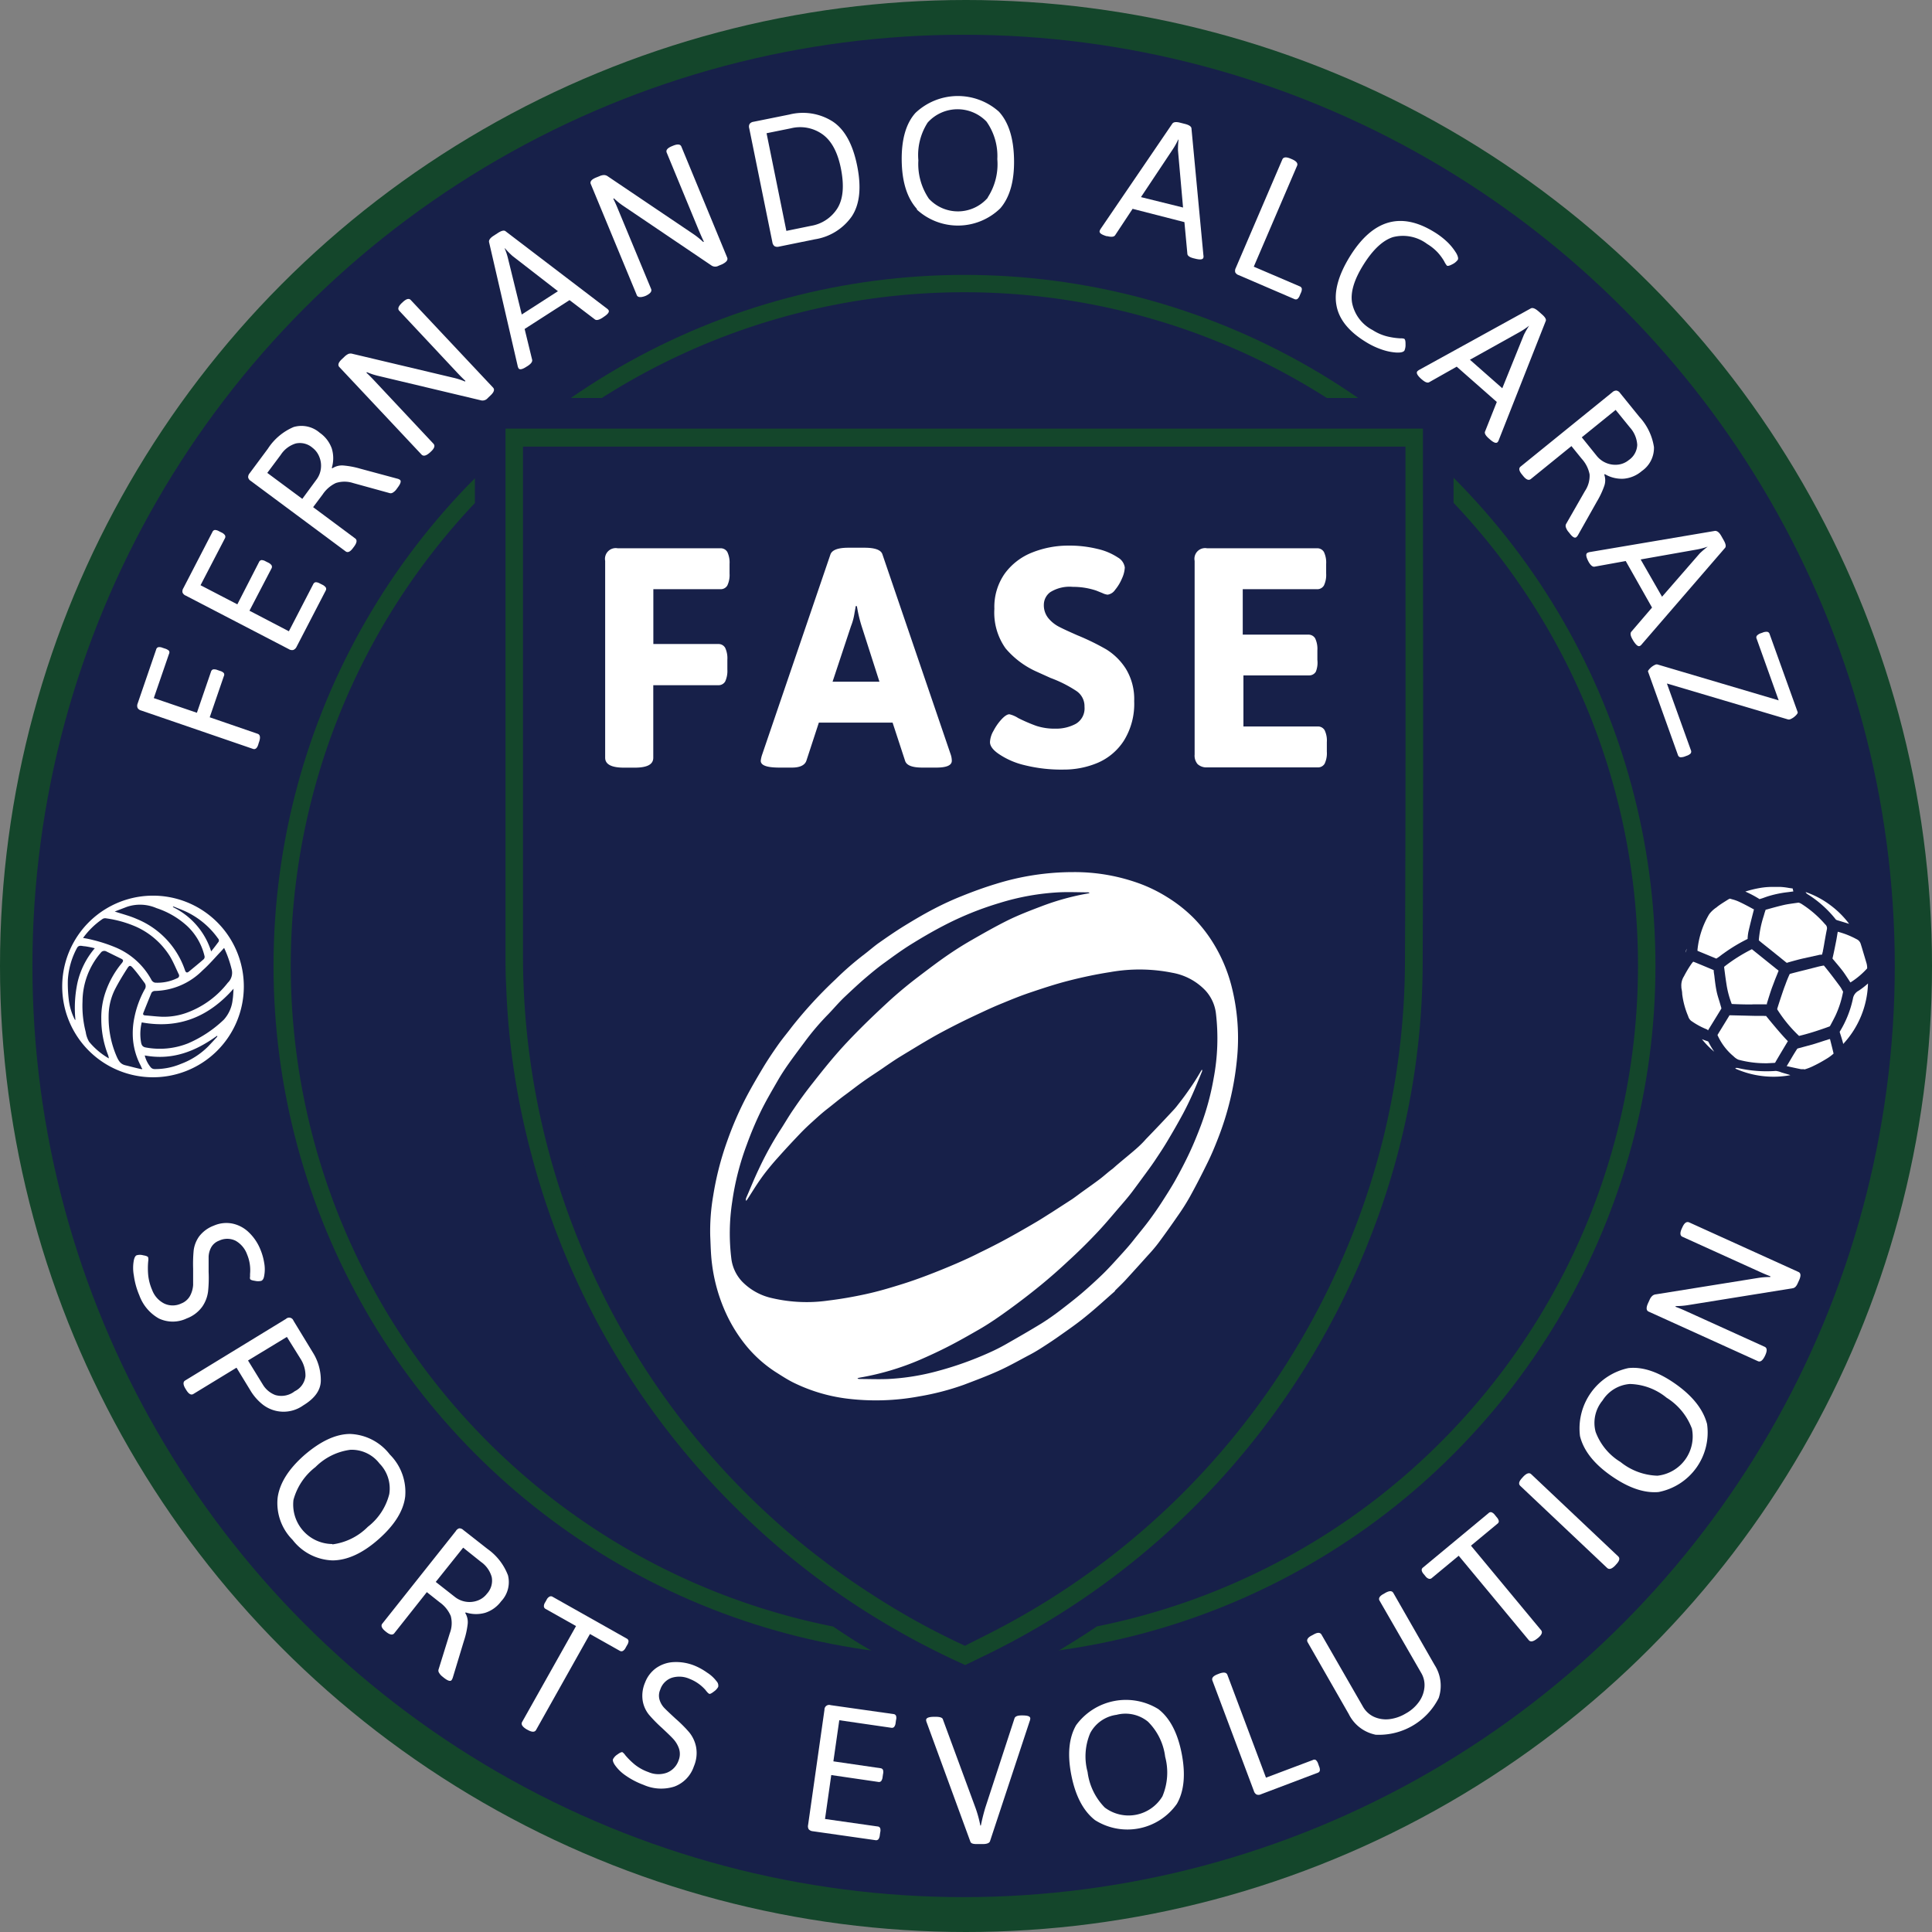
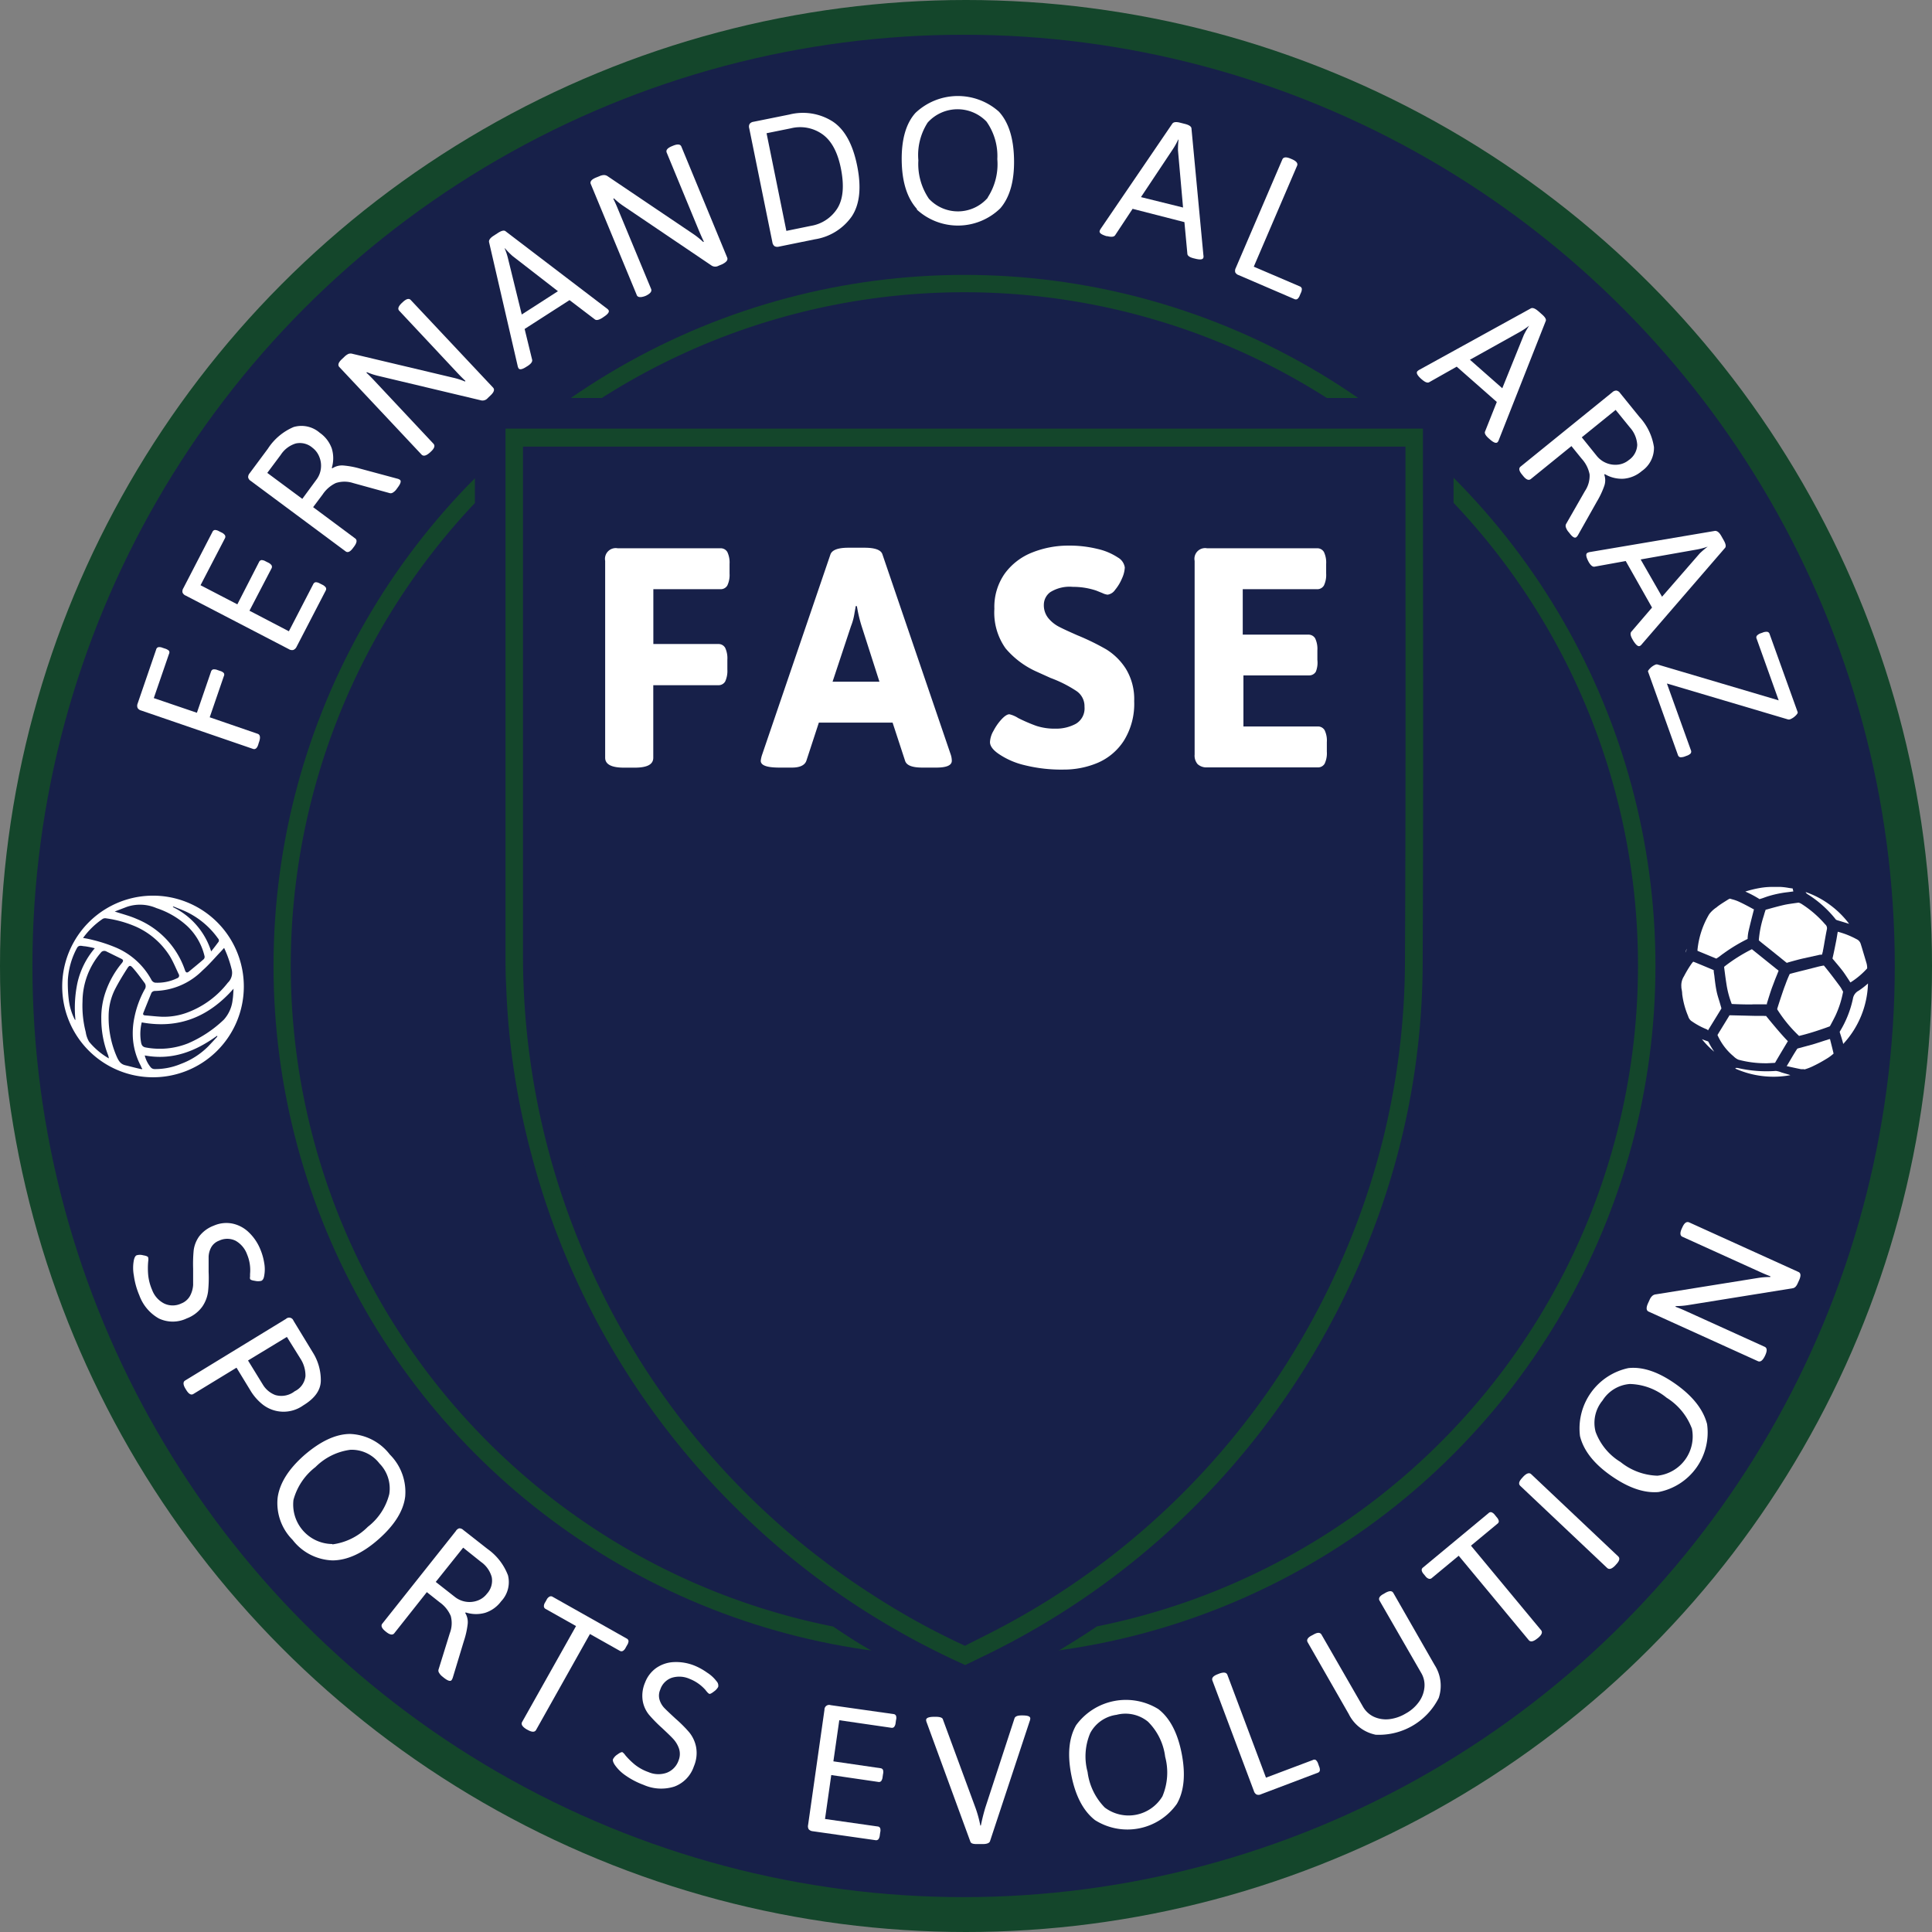
<svg xmlns="http://www.w3.org/2000/svg" viewBox="0 0 281.9 281.9">
  <rect x="0" y="0" width="281.9" height="281.9" fill="#808080" stroke="none" />
  <defs>
    <style>.cls-1{fill:#14462b;}.cls-2{fill:#172049;}.cls-3{fill:#f0b0c6;}.cls-4{fill:#fff;}</style>
  </defs>
  <g id="Layer_2" data-name="Layer 2">
    <g id="Layer_1-2" data-name="Layer 1">
      <circle class="cls-1" cx="140.95" cy="140.95" r="140.95" />
      <circle class="cls-2" cx="140.6" cy="140.94" r="135.87" />
      <circle class="cls-1" cx="140.73" cy="140.93" r="100.82" />
      <path class="cls-2" d="M239,140.93a98.33,98.33,0,0,1-78.94,96.38A117.23,117.23,0,0,1,145,245.89l-2.16,1.05-1.93.94L139,247a123.31,123.31,0,0,1-12.24-6.38c-1.76-1-3.49-2.14-5.19-3.29A98.29,98.29,0,0,1,69.29,73.4V58.07H87.81a98.38,98.38,0,0,1,105.79,0h18.49V65.7q0,3.83,0,7.67A98,98,0,0,1,239,140.93Z" />
      <path class="cls-2" d="M200.57,140.2a105,105,0,0,1-10.35,45.1,106.3,106.3,0,0,1-47.48,48.86l-1.94,1a101,101,0,0,1-11.34-6.38,106.25,106.25,0,0,1-37.8-42.54,106.33,106.33,0,0,1-10.86-46.5V69.6H200.59q0,9.3,0,18.61C200.62,105.25,200.63,122.88,200.57,140.2Z" />
      <path class="cls-1" d="M207.62,65.7V62.54H73.76v9.73h0v66.9c0,1.6,0,3.2.1,4.79a109.87,109.87,0,0,0,3.53,23.93,112.67,112.67,0,0,0,30.18,52.32,111.49,111.49,0,0,0,21.47,16.6,115.75,115.75,0,0,0,11.8,6.14l2.24-1.09a113.27,113.27,0,0,0,56.77-61.1,109.58,109.58,0,0,0,7.73-39.69C207.7,115.94,207.63,90.82,207.62,65.7ZM205,140.22a108.89,108.89,0,0,1-10.78,47,110.7,110.7,0,0,1-49.48,50.92c-1.29.67-2.61,1.3-3.93,2A107.44,107.44,0,0,1,127,232.5a110.16,110.16,0,0,1-39.37-44.31,110.62,110.62,0,0,1-11.32-48.48q0-34.75,0-69.54v-5H205.07v1C205.07,90.79,205.13,115.51,205,140.22Z" />
      <path class="cls-3" d="M125.78,115h0c.11,0,0,0,0,0Z" />
      <path class="cls-4" d="M36.91,109.27l-16.31-5.6a.83.83,0,0,1-.52-.37.85.85,0,0,1,0-.64l2.71-7.9a.45.45,0,0,1,.31-.33,1.17,1.17,0,0,1,.62.09l.4.13a1.44,1.44,0,0,1,.54.31.47.47,0,0,1,0,.45l-2.22,6.45L28.73,104l2.06-6a.49.49,0,0,1,.31-.33,1.27,1.27,0,0,1,.62.09l.4.14a1.11,1.11,0,0,1,.54.31.46.46,0,0,1,0,.45l-2.06,6,7,2.41c.36.13.43.53.2,1.2l-.07.2C37.57,109.13,37.28,109.4,36.91,109.27Z" />
      <path class="cls-4" d="M42.78,94.84a.86.86,0,0,1-.63-.12L27.09,86.9a.84.84,0,0,1-.46-.45.85.85,0,0,1,.12-.62L31,77.61a.45.45,0,0,1,.36-.28,1.23,1.23,0,0,1,.59.18l.38.19a1.22,1.22,0,0,1,.49.39.46.46,0,0,1,0,.45l-3.56,6.85,5.37,2.79L37.8,82a.47.47,0,0,1,.36-.28,1.23,1.23,0,0,1,.59.18l.38.19a1.22,1.22,0,0,1,.49.39.46.46,0,0,1,0,.45L36.4,89.11l5.75,3,3.56-6.88a.47.47,0,0,1,.36-.28,1.23,1.23,0,0,1,.59.18l.38.19a1.32,1.32,0,0,1,.49.39.46.46,0,0,1,0,.45l-4.27,8.24A.87.87,0,0,1,42.78,94.84Z" />
      <path class="cls-4" d="M50.43,80.45,36.59,70.17a.8.8,0,0,1-.38-.51.86.86,0,0,1,.21-.6l2.66-3.58a8.38,8.38,0,0,1,3.76-3.17,4.06,4.06,0,0,1,3.82.84,4.7,4.7,0,0,1,1.75,2.29,4.86,4.86,0,0,1,0,2.83l.09.06a2.55,2.55,0,0,1,1.59-.41,12.56,12.56,0,0,1,2.49.47L58,69.85a1,1,0,0,1,.35.16c.22.16.12.55-.33,1.14l-.16.22a1.74,1.74,0,0,1-.5.48.59.59,0,0,1-.47.11l-5.37-1.48a4.09,4.09,0,0,0-2.52,0,4.75,4.75,0,0,0-1.93,1.68L45.69,74l6.13,4.56c.32.23.26.63-.16,1.2l-.13.17C51.11,80.52,50.74,80.68,50.43,80.45ZM46.16,70a3.32,3.32,0,0,0,.66-1.64,3.36,3.36,0,0,0-.23-1.7,3.06,3.06,0,0,0-1-1.33,2.8,2.8,0,0,0-2.44-.62,4,4,0,0,0-2.18,1.65L39,69l5.11,3.79Z" />
      <path class="cls-4" d="M61.51,66.33l-12-12.78c-.26-.28-.14-.67.38-1.15l.4-.38a2.07,2.07,0,0,1,.57-.39,1,1,0,0,1,.59,0l14.67,3.48a9.84,9.84,0,0,1,1.73.56l.06-.09c-.3-.28-.73-.7-1.27-1.28l-8.38-8.95c-.27-.28-.14-.66.38-1.15l.13-.12q.78-.73,1.17-.3l12,12.77c.27.29.14.67-.37,1.15l-.39.37a1,1,0,0,1-.93.36l-15-3.57a10,10,0,0,1-1.72-.56l-.06.09c.3.27.73.7,1.27,1.28l8.51,9.08c.26.28.14.67-.38,1.15l-.14.13Q61.92,66.75,61.51,66.33Z" />
      <path class="cls-4" d="M75.66,53.74a1.2,1.2,0,0,1-.13-.36L71.36,35.33q-.09-.44.66-.93l.65-.42c.53-.34.91-.42,1.12-.22L88.53,45a.89.89,0,0,1,.26.25q.24.38-.72,1l-.17.12c-.52.33-.9.41-1.12.22L83.1,43.79,76.55,48l1.09,4.47c.08.29-.14.6-.66.94l-.12.07Q75.92,54.11,75.66,53.74Zm5.75-11.25-6.63-5.14a11.75,11.75,0,0,1-1.1-1.12l-.05,0a8.83,8.83,0,0,1,.5,1.51l2,8.15Z" />
      <path class="cls-4" d="M92.89,43,86.2,26.85c-.15-.35.11-.67.76-.94l.52-.21a1.74,1.74,0,0,1,.66-.16,1,1,0,0,1,.56.2l12.5,8.43a11.76,11.76,0,0,1,1.41,1.14l.09-.06c-.19-.37-.43-.92-.74-1.65L97.28,22.27c-.15-.36.11-.67.76-.94l.17-.07c.66-.27,1.06-.23,1.21.13l6.68,16.18c.15.36-.1.68-.75,1l-.49.2a1,1,0,0,1-1,0L91,30.08a10.12,10.12,0,0,1-1.42-1.14l-.09.07c.19.36.44.91.74,1.65L95,42.15c.15.36-.1.68-.75,1l-.18.07C93.44,43.44,93,43.39,92.89,43Z" />
      <path class="cls-4" d="M113,35.91a.88.88,0,0,1-.3-.56l-3.38-16.64a.8.8,0,0,1,.06-.63.84.84,0,0,1,.56-.31l5.25-1.06a8.08,8.08,0,0,1,6.28,1q2.64,1.72,3.6,6.48t-.79,7.39a8.09,8.09,0,0,1-5.39,3.34L113.59,36A.82.82,0,0,1,113,35.91Zm5.3-2.95a5.64,5.64,0,0,0,3.89-2.57c.84-1.36,1-3.28.52-5.74s-1.4-4.13-2.71-5.06a5.6,5.6,0,0,0-4.59-.87l-3.56.72,2.89,14.25Z" />
      <path class="cls-4" d="M133.78,30.48c-1.43-1.6-2.16-3.94-2.21-7s.6-5.44,2-7a9,9,0,0,1,12.18-.19q2.13,2.32,2.21,7t-2,7.1a8.86,8.86,0,0,1-12.17.2Zm10.34-1.67a8.92,8.92,0,0,0,1.4-5.59,8.7,8.7,0,0,0-1.58-5.48,5.86,5.86,0,0,0-8.58.14A8.75,8.75,0,0,0,134,23.4,9,9,0,0,0,135.54,29a5.77,5.77,0,0,0,8.58-.14Z" />
      <path class="cls-4" d="M160.45,33.7a1.32,1.32,0,0,1,.17-.34l10.43-15.31c.17-.25.55-.3,1.13-.15l.75.19c.61.16.92.39.92.68l1.74,18.47a.81.81,0,0,1,0,.35c-.07.29-.48.34-1.21.15l-.21-.05c-.6-.15-.91-.38-.92-.67l-.43-4.61-7.56-1.94-2.54,3.84q-.24.38-1.14.15l-.12,0C160.71,34.23,160.38,34,160.45,33.7Zm12.17-3.42-.74-8.35a13.73,13.73,0,0,1,.08-1.56l-.05,0a10.29,10.29,0,0,1-.77,1.39l-4.66,7Z" />
      <path class="cls-4" d="M180.24,39.74a.86.86,0,0,1,.07-.63l6.8-15.85c.16-.35.56-.39,1.21-.11l.19.08c.65.28.9.6.75.95l-6.32,14.73,6.7,2.87a.47.47,0,0,1,.31.34,1.22,1.22,0,0,1-.13.6l-.17.39a1.19,1.19,0,0,1-.35.52.47.47,0,0,1-.45,0l-8.12-3.49A.86.86,0,0,1,180.24,39.74Z" />
-       <path class="cls-4" d="M195,44.53c-.37-2,.29-4.42,2-7.17q5-8,12.28-3.5a11.21,11.21,0,0,1,2,1.55A8.29,8.29,0,0,1,212.52,37c.23.44.29.74.18.92a2.18,2.18,0,0,1-.79.64c-.39.21-.66.28-.79.2a3.08,3.08,0,0,1-.4-.64,7.66,7.66,0,0,0-.93-1.27,7.22,7.22,0,0,0-1.55-1.25,5.88,5.88,0,0,0-5-1q-2.22.72-4.28,4t-1.68,5.56a5.71,5.71,0,0,0,3,4,7.08,7.08,0,0,0,2.06.91,10.51,10.51,0,0,0,2,.3,1.48,1.48,0,0,1,.55.06c.14.09.2.36.19.81a2.07,2.07,0,0,1-.15.9c-.14.23-.54.33-1.19.3a8.08,8.08,0,0,1-2.1-.43,11.29,11.29,0,0,1-2.39-1.14C196.78,48.35,195.35,46.56,195,44.53Z" />
      <path class="cls-4" d="M206.81,54.17a1.45,1.45,0,0,1,.3-.22L223.36,45c.26-.14.62,0,1.07.38l.58.51q.72.63.51,1L218.69,64.2a.83.83,0,0,1-.17.31c-.2.22-.58.09-1.15-.42l-.16-.14c-.46-.41-.64-.75-.52-1l1.71-4.3-5.85-5.15-4,2.26q-.37.23-1.08-.39l-.1-.08C206.79,54.76,206.61,54.4,206.81,54.17Zm12.39,2.48,3.14-7.77a12.26,12.26,0,0,1,.78-1.36l0,0a10.81,10.81,0,0,1-1.32.89l-7.32,4.08Z" />
      <path class="cls-4" d="M221.87,68.08l13.39-10.85a.83.83,0,0,1,.59-.24.79.79,0,0,1,.53.35l2.81,3.47a8.35,8.35,0,0,1,2.14,4.42,4.09,4.09,0,0,1-1.77,3.5,4.65,4.65,0,0,1-2.65,1.12,4.84,4.84,0,0,1-2.75-.67l-.08.07a2.52,2.52,0,0,1,0,1.65A12.4,12.4,0,0,1,233,73.19l-2.76,4.9a1.1,1.1,0,0,1-.24.29c-.22.18-.56,0-1-.6l-.17-.2a2,2,0,0,1-.34-.61.65.65,0,0,1,0-.48l2.77-4.84a4,4,0,0,0,.68-2.43,4.71,4.71,0,0,0-1.15-2.28l-1.5-1.85-5.93,4.81c-.31.24-.68.09-1.12-.46l-.14-.17C221.64,68.72,221.56,68.33,221.87,68.08ZM233,66.54a3.48,3.48,0,0,0,3.13,1.25,3,3,0,0,0,1.54-.67,2.81,2.81,0,0,0,1.22-2.21,4.15,4.15,0,0,0-1.06-2.53l-2.09-2.57-4.94,4Z" />
      <path class="cls-4" d="M231.62,80.67a1.07,1.07,0,0,1,.36-.12l18.27-3.09c.3,0,.59.2.89.72l.38.67c.31.55.36.93.15,1.13L239.56,94a.83.83,0,0,1-.26.24c-.27.15-.58-.11-1-.77l-.1-.18q-.47-.81-.15-1.14l3-3.5-3.84-6.79-4.53.82c-.29.06-.58-.17-.89-.71l-.06-.12C231.41,81.22,231.36,80.81,231.62,80.67Zm10.89,6.4L248,80.76a11.44,11.44,0,0,1,1.18-1l0,0a10.65,10.65,0,0,1-1.53.41l-8.26,1.46Z" />
      <path class="cls-4" d="M240.8,97.48a2.44,2.44,0,0,1,.77-.51.5.5,0,0,1,.33,0l17.63,5.22-3.22-9a.42.42,0,0,1,.06-.46,1.41,1.41,0,0,1,.6-.35l.2-.07a1.41,1.41,0,0,1,.69-.12.43.43,0,0,1,.34.31l4.11,11.44c0,.1-.08.27-.35.52a2.32,2.32,0,0,1-.78.5.56.56,0,0,1-.33,0l-17.63-5.23,3.51,9.76a.46.46,0,0,1-.06.46,1.46,1.46,0,0,1-.61.34l-.2.08a1.7,1.7,0,0,1-.69.12.46.46,0,0,1-.34-.32L240.47,98C240.42,97.93,240.54,97.74,240.8,97.48Z" />
      <path class="cls-4" d="M19.53,186.11a6,6,0,0,1,0-2.23c.09-.41.23-.65.41-.72a1.72,1.72,0,0,1,.95,0c.43.07.68.17.73.31a1.67,1.67,0,0,1,0,.61,11.25,11.25,0,0,0,0,1.93,7.25,7.25,0,0,0,.57,2.19,3.64,3.64,0,0,0,1.77,2,2.88,2.88,0,0,0,2.47,0,2.5,2.5,0,0,0,1.3-1.12,3.94,3.94,0,0,0,.45-1.58c0-.57,0-1.36,0-2.39a21.1,21.1,0,0,1,.08-2.68,4.5,4.5,0,0,1,.78-2,4.8,4.8,0,0,1,2.17-1.6,4.54,4.54,0,0,1,2.63-.31,4.86,4.86,0,0,1,2.4,1.23A7.16,7.16,0,0,1,38,182.33a8.54,8.54,0,0,1,.55,1.95,5.16,5.16,0,0,1,0,1.86c-.06.4-.2.66-.43.75a2,2,0,0,1-.91,0q-.64-.09-.72-.27a.94.94,0,0,1,0-.4,3.35,3.35,0,0,1,0-.38,5.93,5.93,0,0,0-.44-2.81,3.74,3.74,0,0,0-1.69-2,2.76,2.76,0,0,0-2.4,0,2.18,2.18,0,0,0-1.16,1,3.18,3.18,0,0,0-.36,1.3c0,.44,0,1.19,0,2.26a19.2,19.2,0,0,1-.08,2.85,5,5,0,0,1-.85,2.22,4.9,4.9,0,0,1-2.26,1.71,4.72,4.72,0,0,1-4.09,0A6.35,6.35,0,0,1,20.33,189,11.1,11.1,0,0,1,19.53,186.11Z" />
      <path class="cls-4" d="M27,201.44l14.73-9a.67.67,0,0,1,1.09.26l2.8,4.6a7.6,7.6,0,0,1,1.19,4.11q0,2.1-2.56,3.65a4.94,4.94,0,0,1-6.05-.23,7.68,7.68,0,0,1-1.55-1.76l-2.14-3.51-6.3,3.84c-.33.2-.68,0-1.05-.61l-.11-.18C26.71,202.05,26.69,201.64,27,201.44Zm11.39.65a3.62,3.62,0,0,0,1.78,1.46A3.15,3.15,0,0,0,43,203a2.79,2.79,0,0,0,1.57-2.2,4.52,4.52,0,0,0-.71-2.52l-2-3.21-5.67,3.44Z" />
      <path class="cls-4" d="M40.51,218.54q.43-3.18,3.92-6.24c2.33-2,4.54-3.06,6.65-3.07a7.66,7.66,0,0,1,5.8,3,7.71,7.71,0,0,1,2.24,6.15c-.26,2.09-1.56,4.16-3.88,6.21s-4.56,3.07-6.7,3.09a7.66,7.66,0,0,1-5.85-3A7.58,7.58,0,0,1,40.51,218.54Zm8,6.8a8.88,8.88,0,0,0,5.16-2.56A8.7,8.7,0,0,0,56.8,218a5.2,5.2,0,0,0-1.43-4.46,5.11,5.11,0,0,0-4.24-2,8.77,8.77,0,0,0-5.1,2.52,9,9,0,0,0-3.21,4.79,5.76,5.76,0,0,0,5.66,6.44Z" />
      <path class="cls-4" d="M55.79,236.9l10.72-13.5A.88.88,0,0,1,67,223a.83.83,0,0,1,.6.24L71.12,226a8.34,8.34,0,0,1,3,3.86,4.06,4.06,0,0,1-1,3.79,4.68,4.68,0,0,1-2.34,1.68,4.89,4.89,0,0,1-2.83-.06l-.07.08a2.54,2.54,0,0,1,.36,1.61,12.19,12.19,0,0,1-.55,2.47l-1.63,5.38a1.5,1.5,0,0,1-.17.34q-.27.33-1.14-.36l-.21-.17a1.83,1.83,0,0,1-.46-.52.58.58,0,0,1-.1-.47l1.65-5.32a4.06,4.06,0,0,0,.14-2.52,4.69,4.69,0,0,0-1.62-2l-1.87-1.48-4.75,6c-.24.3-.64.24-1.19-.2l-.17-.14C55.7,237.57,55.54,237.2,55.79,236.9ZM66.36,233a3.44,3.44,0,0,0,3.33.54,3,3,0,0,0,1.36-1,2.8,2.8,0,0,0,.7-2.42,4,4,0,0,0-1.58-2.23l-2.59-2.07-4,5Z" />
      <path class="cls-4" d="M76.18,251.26l7.87-14-4.44-2.5a.46.46,0,0,1-.25-.36,1,1,0,0,1,.18-.59l.21-.37a1,1,0,0,1,.42-.47.44.44,0,0,1,.43,0l10.84,6.11a.47.47,0,0,1,.27.36,1.14,1.14,0,0,1-.2.59l-.21.37a1.12,1.12,0,0,1-.4.48.46.46,0,0,1-.45,0l-4.37-2.46-7.86,14c-.19.34-.6.34-1.21,0l-.19-.1C76.21,251.94,76,251.6,76.18,251.26Z" />
      <path class="cls-4" d="M91.26,259.05a6,6,0,0,1-1.58-1.57c-.22-.35-.3-.62-.23-.8a1.81,1.81,0,0,1,.65-.69c.35-.26.6-.37.73-.32a1.85,1.85,0,0,1,.42.45,10.94,10.94,0,0,0,1.37,1.35,6.84,6.84,0,0,0,2,1.1,3.65,3.65,0,0,0,2.65.1A2.93,2.93,0,0,0,99,256.9a2.54,2.54,0,0,0,.09-1.71,4,4,0,0,0-.83-1.43c-.38-.42-1-1-1.7-1.66a20.21,20.21,0,0,1-1.88-1.92,4.39,4.39,0,0,1-.9-2,4.84,4.84,0,0,1,.34-2.67,4.6,4.6,0,0,1,1.6-2.11,4.85,4.85,0,0,1,2.55-.88,7.19,7.19,0,0,1,3.11.53,9,9,0,0,1,1.79,1,5.16,5.16,0,0,1,1.37,1.25.92.92,0,0,1,.25.84,2,2,0,0,1-.62.67c-.34.27-.57.38-.68.34a1,1,0,0,1-.31-.27,2.24,2.24,0,0,1-.24-.29,6,6,0,0,0-2.33-1.63,3.7,3.7,0,0,0-2.6-.15,2.7,2.7,0,0,0-1.67,1.72,2.16,2.16,0,0,0-.09,1.53,3,3,0,0,0,.69,1.16c.3.31.85.83,1.63,1.55a19.57,19.57,0,0,1,2,2,4.87,4.87,0,0,1,1,2.15,4.94,4.94,0,0,1-.33,2.82,4.74,4.74,0,0,1-2.84,2.94,6.34,6.34,0,0,1-4.5-.25A11.44,11.44,0,0,1,91.26,259.05Z" />
      <path class="cls-4" d="M118,266.91a.87.87,0,0,1-.09-.63l2.39-16.81a.68.68,0,0,1,.9-.67l9.16,1.3a.44.44,0,0,1,.38.25,1.07,1.07,0,0,1,0,.62l-.06.42a1.1,1.1,0,0,1-.21.58.44.44,0,0,1-.43.13L122.46,251l-.86,6,6.86,1a.45.45,0,0,1,.38.25,1.18,1.18,0,0,1,0,.62l-.06.42a1.2,1.2,0,0,1-.2.58.44.44,0,0,1-.44.13l-6.85-1-.91,6.41,7.67,1.09a.45.45,0,0,1,.38.25,1.18,1.18,0,0,1,0,.62l-.06.42a1.2,1.2,0,0,1-.2.58.47.47,0,0,1-.44.13l-9.19-1.31A.86.86,0,0,1,118,266.91Z" />
      <path class="cls-4" d="M141.57,268.67l-6.36-17.36a1.08,1.08,0,0,1-.08-.34c0-.3.37-.46,1.13-.47h.27c.62,0,1,.12,1.06.41l4.75,12.89a17,17,0,0,1,.7,2.56h.08c.2-1,.42-1.84.65-2.61l4.25-13q.12-.44,1-.45h.16c.76,0,1.14.13,1.15.43a1.12,1.12,0,0,1-.08.38l-5.79,17.52c-.08.28-.43.43-1,.44h-.82C142,269.08,141.66,269,141.57,268.67Z" />
      <path class="cls-4" d="M159.73,265.54q-2.52-2-3.41-6.53t.7-7.29a9,9,0,0,1,12-2.34c1.67,1.29,2.81,3.45,3.4,6.48s.36,5.49-.7,7.34a8.83,8.83,0,0,1-12,2.34Zm9.89-3.46a8.91,8.91,0,0,0,.39-5.75,8.71,8.71,0,0,0-2.51-5.12,5.18,5.18,0,0,0-4.58-1,5.12,5.12,0,0,0-3.84,2.66,8.68,8.68,0,0,0-.39,5.68,9,9,0,0,0,2.51,5.19,5.77,5.77,0,0,0,8.42-1.65Z" />
      <path class="cls-4" d="M183.35,261.84a.83.83,0,0,1-.39-.5L176.9,245.2c-.13-.37.13-.67.79-.92l.2-.08c.66-.24,1.06-.19,1.2.18l5.63,15,6.83-2.57a.44.44,0,0,1,.45,0,1.21,1.21,0,0,1,.33.53l.14.4a1.19,1.19,0,0,1,.11.61.45.45,0,0,1-.32.32L184,261.8A.81.81,0,0,1,183.35,261.84Z" />
      <path class="cls-4" d="M200.66,253.1a5.59,5.59,0,0,1-3.86-3l-6-10.48c-.19-.34,0-.69.63-1l.19-.1c.61-.36,1-.36,1.21,0L198.86,249a3.57,3.57,0,0,0,1.59,1.49,4.27,4.27,0,0,0,2.23.36,6,6,0,0,0,2.43-.83,5.74,5.74,0,0,0,1.93-1.7,4.27,4.27,0,0,0,.8-2.12,3.47,3.47,0,0,0-.47-2.1l-6.08-10.55c-.19-.33,0-.68.63-1l.18-.11c.62-.35,1-.36,1.21,0l6,10.48a5.58,5.58,0,0,1,.61,4.84,9.77,9.77,0,0,1-9.3,5.35Z" />
      <path class="cls-4" d="M223.06,239.31,212.84,227l-3.92,3.25a.47.47,0,0,1-.43.11A1,1,0,0,1,208,230l-.27-.33a1.09,1.09,0,0,1-.29-.55.45.45,0,0,1,.19-.4l9.57-7.94a.43.43,0,0,1,.44-.12,1.1,1.1,0,0,1,.48.39l.27.33a1.24,1.24,0,0,1,.3.54.45.45,0,0,1-.2.41l-3.86,3.2,10.23,12.33c.25.3.1.68-.44,1.13l-.17.13C223.71,239.54,223.31,239.61,223.06,239.31Z" />
      <path class="cls-4" d="M234.51,228.79l-12.7-12c-.28-.27-.18-.66.31-1.17l.14-.16c.49-.51.88-.63,1.16-.36l12.7,12c.28.27.18.66-.31,1.17l-.14.16C235.18,228.93,234.8,229.05,234.51,228.79Z" />
      <path class="cls-4" d="M242.05,217.7c-2.12.2-4.45-.6-7-2.39s-4-3.71-4.51-5.76a9,9,0,0,1,7.06-9.93c2.1-.23,4.41.56,6.93,2.35s4,3.73,4.55,5.81a8.85,8.85,0,0,1-7.06,9.92Zm4.79-9.32a9,9,0,0,0-3.67-4.44,8.79,8.79,0,0,0-5.35-2,5.16,5.16,0,0,0-4,2.42,5.1,5.1,0,0,0-1,4.57,8.65,8.65,0,0,0,3.63,4.39,9,9,0,0,0,5.39,2,5.76,5.76,0,0,0,5-7Z" />
      <path class="cls-4" d="M256.5,198.61l-15.94-7.23c-.36-.16-.39-.56-.1-1.21l.23-.5a1.65,1.65,0,0,1,.38-.57.9.9,0,0,1,.54-.24l14.89-2.39a10.83,10.83,0,0,1,1.81-.14l0-.11c-.38-.14-.94-.37-1.66-.7l-11.16-5.06c-.36-.16-.39-.56-.1-1.2l.08-.17c.29-.65.61-.89,1-.73l15.94,7.23c.36.16.39.56.1,1.21l-.22.48q-.28.63-.72.69l-15.27,2.46a10.83,10.83,0,0,1-1.81.14l0,.11c.38.13.94.36,1.66.69l11.33,5.14c.36.16.39.56.1,1.21l-.08.17C257.18,198.53,256.85,198.77,256.5,198.61Z" />
      <path class="cls-4" d="M88.3,110.56V81.84A1.57,1.57,0,0,1,90.13,80h15a1.11,1.11,0,0,1,1,.55,3.58,3.58,0,0,1,.32,1.73v1.41a3.58,3.58,0,0,1-.32,1.73,1.11,1.11,0,0,1-1,.55h-9.8v8h9.48a1.11,1.11,0,0,1,1,.55,3.58,3.58,0,0,1,.32,1.73V97.7a3.66,3.66,0,0,1-.32,1.74,1.12,1.12,0,0,1-1,.54H95.32v10.58c0,1-.91,1.45-2.73,1.45H91C89.22,112,88.3,111.53,88.3,110.56Z" />
      <path class="cls-4" d="M111,111a4.24,4.24,0,0,1,.18-.82l10-29.31c.25-.63,1.11-.95,2.6-.95h2.37c1.52,0,2.39.32,2.6.95l10,29.31a3,3,0,0,1,.13.82c0,.67-.75,1-2.27,1h-2c-1.49,0-2.34-.31-2.55-1l-1.82-5.56H119.48l-1.82,5.56c-.22.64-.92,1-2.1,1h-1.82C111.88,112,111,111.68,111,111Zm17.32-11.53-2.6-8.11a21,21,0,0,1-.69-2.92h-.18c0,.18-.1.59-.2,1.21a8.54,8.54,0,0,1-.48,1.71l-2.69,8.11Z" />
      <path class="cls-4" d="M149.51,111.65a11.33,11.33,0,0,1-3.78-1.64c-.85-.58-1.28-1.16-1.28-1.73a3.59,3.59,0,0,1,.51-1.64,7.72,7.72,0,0,1,1.18-1.69c.46-.49.84-.73,1.14-.73a4,4,0,0,1,1.28.55,24.48,24.48,0,0,0,2.64,1.14,8.61,8.61,0,0,0,2.78.41,6.06,6.06,0,0,0,3-.71,2.6,2.6,0,0,0,1.26-2.48,2.67,2.67,0,0,0-1.17-2.3,18.23,18.23,0,0,0-3.76-1.9L151.25,98a12.73,12.73,0,0,1-4.52-3.39,9,9,0,0,1-1.64-5.77,8.45,8.45,0,0,1,1.53-5.17,9.06,9.06,0,0,1,4-3.06,14.22,14.22,0,0,1,5.29-1,17.15,17.15,0,0,1,4.21.48,9,9,0,0,1,3,1.26,2,2,0,0,1,1,1.45,4.32,4.32,0,0,1-.41,1.6,6.6,6.6,0,0,1-1,1.66,1.6,1.6,0,0,1-1.1.71,2.32,2.32,0,0,1-.75-.23l-.89-.36a10.56,10.56,0,0,0-3.42-.55,5.32,5.32,0,0,0-3.3.77,2.29,2.29,0,0,0-.94,1.78,3,3,0,0,0,.64,2,5,5,0,0,0,1.55,1.26c.61.32,1.51.73,2.69,1.25a35.23,35.23,0,0,1,4.24,2.07,9,9,0,0,1,2.85,2.83,8.5,8.5,0,0,1,1.21,4.72,10.17,10.17,0,0,1-1.49,5.74,8.55,8.55,0,0,1-3.8,3.24,12.66,12.66,0,0,1-5,1A22.11,22.11,0,0,1,149.51,111.65Z" />
      <path class="cls-4" d="M174.74,111.49a1.9,1.9,0,0,1-.43-1.39V81.84A1.56,1.56,0,0,1,176.13,80h16a1.12,1.12,0,0,1,1.05.55,3.58,3.58,0,0,1,.32,1.73v1.41a3.58,3.58,0,0,1-.32,1.73,1.12,1.12,0,0,1-1.05.55h-10.8V92.6h9.57a1.13,1.13,0,0,1,1,.55,3.58,3.58,0,0,1,.32,1.73v1.41A3.58,3.58,0,0,1,192,98a1.13,1.13,0,0,1-1,.55h-9.57V106h10.85a1.12,1.12,0,0,1,1,.55,3.47,3.47,0,0,1,.32,1.73v1.41a3.54,3.54,0,0,1-.32,1.74,1.11,1.11,0,0,1-1,.54H176.13A1.9,1.9,0,0,1,174.74,111.49Z" />
      <g id="iOAEL0">
-         <path class="cls-4" d="M162.69,188.39c-1.4,1.22-2.77,2.49-4.22,3.66-1.21,1-2.49,1.89-3.77,2.79-.91.65-1.84,1.26-2.78,1.86-.64.41-1.31.8-2,1.15-1.42.76-2.83,1.55-4.3,2.21-1.63.73-3.31,1.36-5,2a38.2,38.2,0,0,1-6.51,1.69,34.51,34.51,0,0,1-10.54.32,24.53,24.53,0,0,1-7.93-2.4c-.88-.45-1.71-1-2.55-1.53a18.7,18.7,0,0,1-4.21-3.78,22,22,0,0,1-3-4.85,24.64,24.64,0,0,1-2-7.16c-.17-1.34-.19-2.7-.25-4a30.26,30.26,0,0,1,.43-5.86,43.9,43.9,0,0,1,2.05-8,49.09,49.09,0,0,1,2.8-6.45c.77-1.46,1.61-2.89,2.46-4.31.66-1.09,1.37-2.15,2.1-3.19s1.39-1.8,2.07-2.71a63.27,63.27,0,0,1,6.37-6.93,44.51,44.51,0,0,1,4.21-3.66c.68-.52,1.33-1.09,2-1.58,1.27-.89,2.55-1.78,3.87-2.59s2.8-1.69,4.25-2.44a43.63,43.63,0,0,1,4.11-1.89c1.64-.66,3.31-1.27,5-1.78a37.85,37.85,0,0,1,11.23-1.71,27.64,27.64,0,0,1,9.91,1.75,21.83,21.83,0,0,1,3.78,1.88,21.16,21.16,0,0,1,3.83,3,20.71,20.71,0,0,1,2.57,3.17,22.7,22.7,0,0,1,3,6.75,30.59,30.59,0,0,1,.8,10.91,42.9,42.9,0,0,1-2.74,11.38c-.45,1.16-.93,2.32-1.48,3.44-.84,1.72-1.71,3.42-2.64,5.1a31.92,31.92,0,0,1-1.79,2.82q-1.32,1.92-2.71,3.8c-.52.7-1.1,1.37-1.69,2q-1.62,1.81-3.27,3.61c-.48.51-1,1-1.49,1.49Zm12.65-32.29h.06a.71.71,0,0,1,0,.21c-.48,1.16-.94,2.32-1.45,3.46q-.63,1.41-1.35,2.76c-.66,1.22-1.35,2.43-2.06,3.62-.58,1-1.19,1.93-1.82,2.87-.48.74-1,1.45-1.52,2.16-.67.91-1.33,1.82-2,2.71s-1.42,1.73-2.15,2.58c-1,1.17-2,2.36-3.06,3.47q-2,2.12-4.16,4.09-1.94,1.82-4,3.51-2.28,1.86-4.67,3.59c-1.38,1-2.82,2-4.28,2.84s-2.93,1.68-4.43,2.45-2.81,1.37-4.25,2A38.91,38.91,0,0,1,125.5,201a2.79,2.79,0,0,0-.39.1.35.35,0,0,0,.24.11c1.42,0,2.84.06,4.25,0a33.92,33.92,0,0,0,7.29-1.18,49.34,49.34,0,0,0,7.4-2.64,27.83,27.83,0,0,0,2.5-1.26c1.75-1,3.5-2,5.21-3.05,1-.63,2-1.34,2.93-2.06s1.94-1.5,2.87-2.29,2.12-1.87,3.13-2.85c.85-.83,1.64-1.71,2.44-2.59s1.38-1.52,2-2.31,1.51-1.85,2.22-2.8,1.37-1.9,2-2.88,1.28-2,1.85-3c.75-1.34,1.47-2.71,2.12-4.1s1.16-2.66,1.67-4a38.4,38.4,0,0,0,1.85-6.84,31.28,31.28,0,0,0,.33-9.56,6,6,0,0,0-1.53-3.28,8.76,8.76,0,0,0-4.81-2.58,24.32,24.32,0,0,0-9.08-.1c-2,.31-4,.73-6,1.24s-3.8,1.11-5.67,1.74c-1.37.46-2.7,1-4,1.54-.9.36-1.78.75-2.66,1.16s-2,.93-3,1.42-2.23,1.12-3.33,1.71-1.9,1.07-2.84,1.62q-1.66,1-3.3,2c-.69.43-1.37.9-2.05,1.36-1,.71-2.11,1.4-3.15,2.14s-1.8,1.35-2.69,2-1.71,1.35-2.55,2-1.45,1.22-2.15,1.85-1.28,1.18-1.88,1.81c-1.08,1.13-2.15,2.28-3.19,3.45-.63.69-1.23,1.41-1.81,2.15-.45.58-.88,1.19-1.29,1.81s-.93,1.46-1.4,2.18a1.12,1.12,0,0,1-.17.2.7.7,0,0,1,0-.39c.61-1.4,1.18-2.83,1.84-4.21a49.15,49.15,0,0,1,3-5.5c.72-1.08,1.35-2.21,2.09-3.27q1.35-2,2.82-3.85c1.18-1.5,2.37-3,3.62-4.42,1.11-1.27,2.28-2.48,3.47-3.67s2.54-2.47,3.84-3.67c.82-.76,1.67-1.49,2.53-2.2s1.57-1.25,2.37-1.86c1.18-.89,2.36-1.79,3.57-2.63s2.46-1.64,3.74-2.37c1.74-1,3.5-2,5.31-2.9,1.55-.76,3.18-1.39,4.79-2a36.85,36.85,0,0,1,6.53-1.85l.6-.11a.31.31,0,0,0-.24-.12c-1.42,0-2.84-.07-4.26,0a35.56,35.56,0,0,0-8.62,1.55,46.22,46.22,0,0,0-8.19,3.32c-1.62.84-3.19,1.76-4.74,2.72-1.3.81-2.54,1.71-3.77,2.61-1,.71-1.91,1.47-2.83,2.25s-2,1.79-3,2.73-1.68,1.79-2.54,2.67a37.39,37.39,0,0,0-3.33,3.91c-.82,1.1-1.65,2.2-2.44,3.32-.54.77-1.06,1.56-1.53,2.38-.87,1.51-1.75,3-2.52,4.58a51.3,51.3,0,0,0-2,4.76,39.35,39.35,0,0,0-2.13,8.33,30.24,30.24,0,0,0-.12,8.39,5.94,5.94,0,0,0,1.54,3.25,8.68,8.68,0,0,0,4.43,2.45,22.2,22.2,0,0,0,8.2.34c1.82-.22,3.63-.54,5.42-.93s3.3-.84,4.92-1.34c1.38-.42,2.74-.9,4.08-1.41s2.85-1.12,4.26-1.73c1.13-.49,2.25-1,3.36-1.57.94-.45,1.87-.92,2.79-1.4s1.77-.95,2.64-1.44q1.54-.87,3.06-1.77c.67-.4,1.32-.83,2-1.25l3-1.94c.51-.35,1-.73,1.5-1.09.88-.63,1.76-1.25,2.62-1.9.6-.46,1.18-1,1.76-1.42.28-.23.54-.48.82-.71.88-.75,1.78-1.47,2.65-2.23.5-.44,1-.92,1.42-1.41q2-2.06,3.91-4.12a8.94,8.94,0,0,0,.75-.88c.46-.58.91-1.17,1.34-1.78s.76-1.08,1.12-1.64S175,156.68,175.34,156.1Z" />
-       </g>
+         </g>
      <g id="kwvdw3">
        <g id="kwvdw3-2" data-name="kwvdw3">
          <path class="cls-4" d="M262.49,151.14h0a19.75,19.75,0,0,1-3.17-3.86v-.09c.17-.59,1-3.1,1.15-3.42.19-.54.4-1.07.64-1.59a.14.14,0,0,1,.07-.08c.61-.17,1.26-.33,1.89-.49l.33-.08,1.65-.42a10.55,10.55,0,0,1,1.07-.23h0c.83,1,1.58,2,2.28,2.95a4.12,4.12,0,0,1,.42.68l.11.18a14.41,14.41,0,0,1-1.14,3.55c-.21.42-.44.87-.76,1.45a.22.22,0,0,1-.06.07c-.7.26-1.54.55-2.37.81s-1.51.44-2.09.58Z" />
          <path class="cls-4" d="M260.74,140.49s0,0-.1-.05l-2.38-1.92-1.12-.89c-.18-.15-.35-.28-.51-.43a.1.1,0,0,1,0,0,15.27,15.27,0,0,1,.67-3.41l.09-.29a7.93,7.93,0,0,1,.25-.78l0,0,.09,0c.89-.25,1.81-.51,2.72-.71.43-.09.88-.15,1.36-.22l.58-.08.07,0a1.79,1.79,0,0,1,.37.16,15.76,15.76,0,0,1,3.48,3,.73.73,0,0,1,.25.74c-.13.61-.23,1.22-.34,1.82-.05.3-.1.61-.16.91a3.4,3.4,0,0,1-.07.34c0,.16-.07.31-.1.47s0,.12-.15.15l-.17,0-2.57.57c-.64.15-1.33.34-2.17.58A.27.27,0,0,1,260.74,140.49Z" />
          <path class="cls-4" d="M257.53,155.14a15.15,15.15,0,0,1-3.88-.52,2.26,2.26,0,0,1-.68-.47l-.15-.13a8.51,8.51,0,0,1-2.22-3c.28-.48.58-.95.87-1.43l.84-1.37c0-.07.05-.08.16-.08l3.74.09,1.15,0h0a1.24,1.24,0,0,0,.32,0s2.09,2.59,3.19,3.69c-.66,1.1-1.26,2.1-1.83,3.08,0,.05,0,.08-.19.09l-1,.05Z" />
          <path class="cls-4" d="M250.43,139.87l-2.42-1-.33-.14a.83.83,0,0,0,0-.13,12.68,12.68,0,0,1,1.71-5.21,4.3,4.3,0,0,1,1.08-1l.1-.09c.39-.3.8-.56,1.23-.83l.43-.27.18-.08h0l.3.09a5.84,5.84,0,0,1,.92.31c.77.35,1.51.75,2.2,1.13l.07,0,0,.13c-.31,1.18-.56,2.2-.78,3.14a6.33,6.33,0,0,0-.12.95V137s0,0,0,0a24,24,0,0,0-3.49,2.1c-.19.13-.36.26-.54.4S250.6,139.76,250.43,139.87Z" />
          <path class="cls-4" d="M252.68,146.49a13.7,13.7,0,0,1-.77-2.89c-.08-.52-.15-1-.22-1.55l-.12-.9c0-.06,0-.09.13-.19a24.1,24.1,0,0,1,3.92-2.46l2.86,2.3.55.44a1.56,1.56,0,0,0,.2.16l.29.23c-.13.34-.27.69-.4,1s-.38,1-.56,1.46c-.26.73-.48,1.45-.75,2.32l0,.13h-2C255.67,146.59,253.5,146.54,252.68,146.49Z" />
          <path class="cls-4" d="M249.11,150.22a10.9,10.9,0,0,1-2.38-1.29,1.34,1.34,0,0,1-.41-.66v0a12.07,12.07,0,0,1-.87-3.22c0-.32-.07-.62-.12-.92l0-.14a2.46,2.46,0,0,1,.38-1.54c.31-.6.66-1.19,1-1.68a3.26,3.26,0,0,1,.34-.44s0,0,.05,0l.28.11.95.39,1.72.72a.35.35,0,0,1,0,.06c0,.28.07.55.1.83.07.64.15,1.31.28,2s.29,1.15.46,1.7l.27.93a.17.17,0,0,1,0,.1c-.42.7-.86,1.41-1.29,2.11l-.66,1.07Z" />
          <path class="cls-4" d="M270,143.35c-.12-.17-.23-.35-.35-.53-.24-.36-.48-.74-.75-1.1s-.7-.88-1.05-1.29l-.36-.43a1,1,0,0,1-.11-.15c.19-.8.34-1.56.52-2.47.1-.48.17-1,.25-1.43a12.13,12.13,0,0,1,2.73,1.08,1.11,1.11,0,0,1,.62.7l.19.61c.22.75.46,1.53.68,2.29a3.17,3.17,0,0,1,.07.5c0,.06,0,.11,0,.17h0A11.65,11.65,0,0,1,270,143.35Z" />
          <path class="cls-4" d="M263.13,156a1.87,1.87,0,0,1-.37,0c-.66-.13-1.33-.28-2-.43l-.07,0,.09-.14.45-.76c.32-.54.64-1.09,1-1.63a.2.2,0,0,1,.09-.06l1-.27,1.15-.31c.57-.17,1.14-.36,1.69-.54l.76-.24.1,0c.17.69.36,1.41.52,2.11l0,0a6.44,6.44,0,0,1-.87.66c-.71.44-1.35.8-2,1.11a7.85,7.85,0,0,1-1.33.53A.53.53,0,0,1,263.13,156Z" />
          <path class="cls-4" d="M268.94,152.29l-.06-.24c-.16-.57-.3-1-.44-1.43a.43.43,0,0,1,0-.09h0v0a15.26,15.26,0,0,0,1.92-4.8,1.59,1.59,0,0,1,.83-1.17,11.09,11.09,0,0,0,1.37-1.06h0a13.52,13.52,0,0,1-3.63,8.84Z" />
          <path class="cls-4" d="M256.83,131.2l-.08,0a15.57,15.57,0,0,0-2.09-1.11,15.73,15.73,0,0,1,2.17-.53,10.81,10.81,0,0,1,1.93-.15l1,0a9.25,9.25,0,0,1,1.25.15l.57.08h0s0,0,0,.06l.09.37-.83.11a15.78,15.78,0,0,0-3,.64l-.4.14a5,5,0,0,1-.69.22Z" />
          <path class="cls-4" d="M269.81,134.8l-.71-.22-1.06-.32a.73.73,0,0,1-.16-.08,16.25,16.25,0,0,0-4.17-3.73.7.7,0,0,1-.25-.29,13,13,0,0,1,3.63,1.93A13.44,13.44,0,0,1,269.81,134.8Z" />
          <path class="cls-4" d="M250.13,153.46a12.49,12.49,0,0,1-1.8-1.83c.29.11.57.22.86.31,0,0,.06,0,.14.18A10.77,10.77,0,0,0,250.13,153.46Z" />
          <path class="cls-4" d="M261.23,156.88a13.62,13.62,0,0,1-8-.95v-.1a1.74,1.74,0,0,1,.32,0,18.64,18.64,0,0,0,5.57.43,3.06,3.06,0,0,1,.81.22l1.13.33Z" />
          <path class="cls-4" d="M245.91,139c.06-.19.12-.38.19-.57A1.37,1.37,0,0,1,245.91,139Z" />
        </g>
      </g>
      <path class="cls-4" d="M21.93,157.18A13.25,13.25,0,0,1,22,130.69a13.25,13.25,0,1,1-.07,26.49Zm-9.81-20.32a14.66,14.66,0,0,1,1.5.31,22,22,0,0,1,3.08,1A10.6,10.6,0,0,1,22.11,143a.79.79,0,0,0,.5.38,6.53,6.53,0,0,0,3.22-.64.4.4,0,0,0,.24-.61c-.42-.88-.79-1.79-1.29-2.62a11.29,11.29,0,0,0-4.88-4.27A16.4,16.4,0,0,0,15.51,134a.76.76,0,0,0-.52.07A11.43,11.43,0,0,0,12.12,136.86Zm20.58,1.45-.45.5c-.89.93-1.73,1.93-2.69,2.78a10.09,10.09,0,0,1-7,3,.63.63,0,0,0-.46.27c-.41,1-.79,1.94-1.18,2.92-.1.25,0,.36.27.38.78.06,1.55.15,2.33.19a9.74,9.74,0,0,0,3.89-.64,13.37,13.37,0,0,0,5.83-4.32,2,2,0,0,0,.55-2A16.71,16.71,0,0,0,32.7,138.31ZM20.64,156c.09,0,.18,0,.07-.13s-.1-.23-.16-.34a10.09,10.09,0,0,1-1.14-3.8,11.2,11.2,0,0,1,.19-3.22,14.41,14.41,0,0,1,1.5-4.13.8.8,0,0,0,0-.95c-.54-.73-1.08-1.48-1.68-2.16-.41-.47-.55-.45-.88.08-.64,1-1.29,2.06-1.83,3.14a8.79,8.79,0,0,0-.86,3.79,14.18,14.18,0,0,0,1.23,6c.27.57.54,1,1.23,1.16S19.88,155.85,20.64,156Zm.05-6.85a7,7,0,0,0-.11,2.92c.08.49.28.7.7.77a11.14,11.14,0,0,0,6.15-.6,17.58,17.58,0,0,0,5.23-3.46,5.11,5.11,0,0,0,1.28-2.88c.09-.54.1-1.09.14-1.64C30.48,148.35,26.12,150.17,20.69,149.18Zm-4.81,5.25a3.14,3.14,0,0,0-.1-.43,14.45,14.45,0,0,1-1-5.32,11.42,11.42,0,0,1,.59-3.81,13.47,13.47,0,0,1,2.43-4.34c.22-.28.21-.45-.09-.6l-2.22-1.09a.62.62,0,0,0-.79.21,11,11,0,0,0-2.66,7.1,15.33,15.33,0,0,0,.47,4.47A3.83,3.83,0,0,0,13,152,10.5,10.5,0,0,0,15.88,154.43ZM16.74,133c1.11.37,2.18.63,3.17,1.07A12.39,12.39,0,0,1,27,141.59c.1.29.27.41.54.19.73-.6,1.47-1.2,2.18-1.82a.49.49,0,0,0,.13-.42,8.78,8.78,0,0,0-2.58-4.46,12.27,12.27,0,0,0-4.45-2.58,6,6,0,0,0-4.31-.18ZM11,148.73a17.59,17.59,0,0,1,.31-5.37,11.77,11.77,0,0,1,2.52-5,13.74,13.74,0,0,0-1.45-.29c-.38,0-.87-.26-1.14.24A11.2,11.2,0,0,0,9.9,143a20.26,20.26,0,0,0,.14,2.91,8.49,8.49,0,0,0,.87,2.85C11,148.86,11,148.82,11,148.73ZM21.12,154a4.34,4.34,0,0,0,.88,1.74.74.74,0,0,0,.52.25,9.66,9.66,0,0,0,3.86-.75,11.07,11.07,0,0,0,4-2.56c.44-.46.85-.91,1.27-1.36.12-.14.06-.23-.09-.11C28.44,153.44,25.08,154.74,21.12,154Zm9.69-15.18c.39-.49.71-.9,1-1.3a.4.4,0,0,0,0-.59,12,12,0,0,0-4.52-3.84c-.6-.29-1.24-.52-1.86-.78-.23-.09-.27,0-.07.11A10.78,10.78,0,0,1,30.81,138.81Z" />
    </g>
  </g>
</svg>